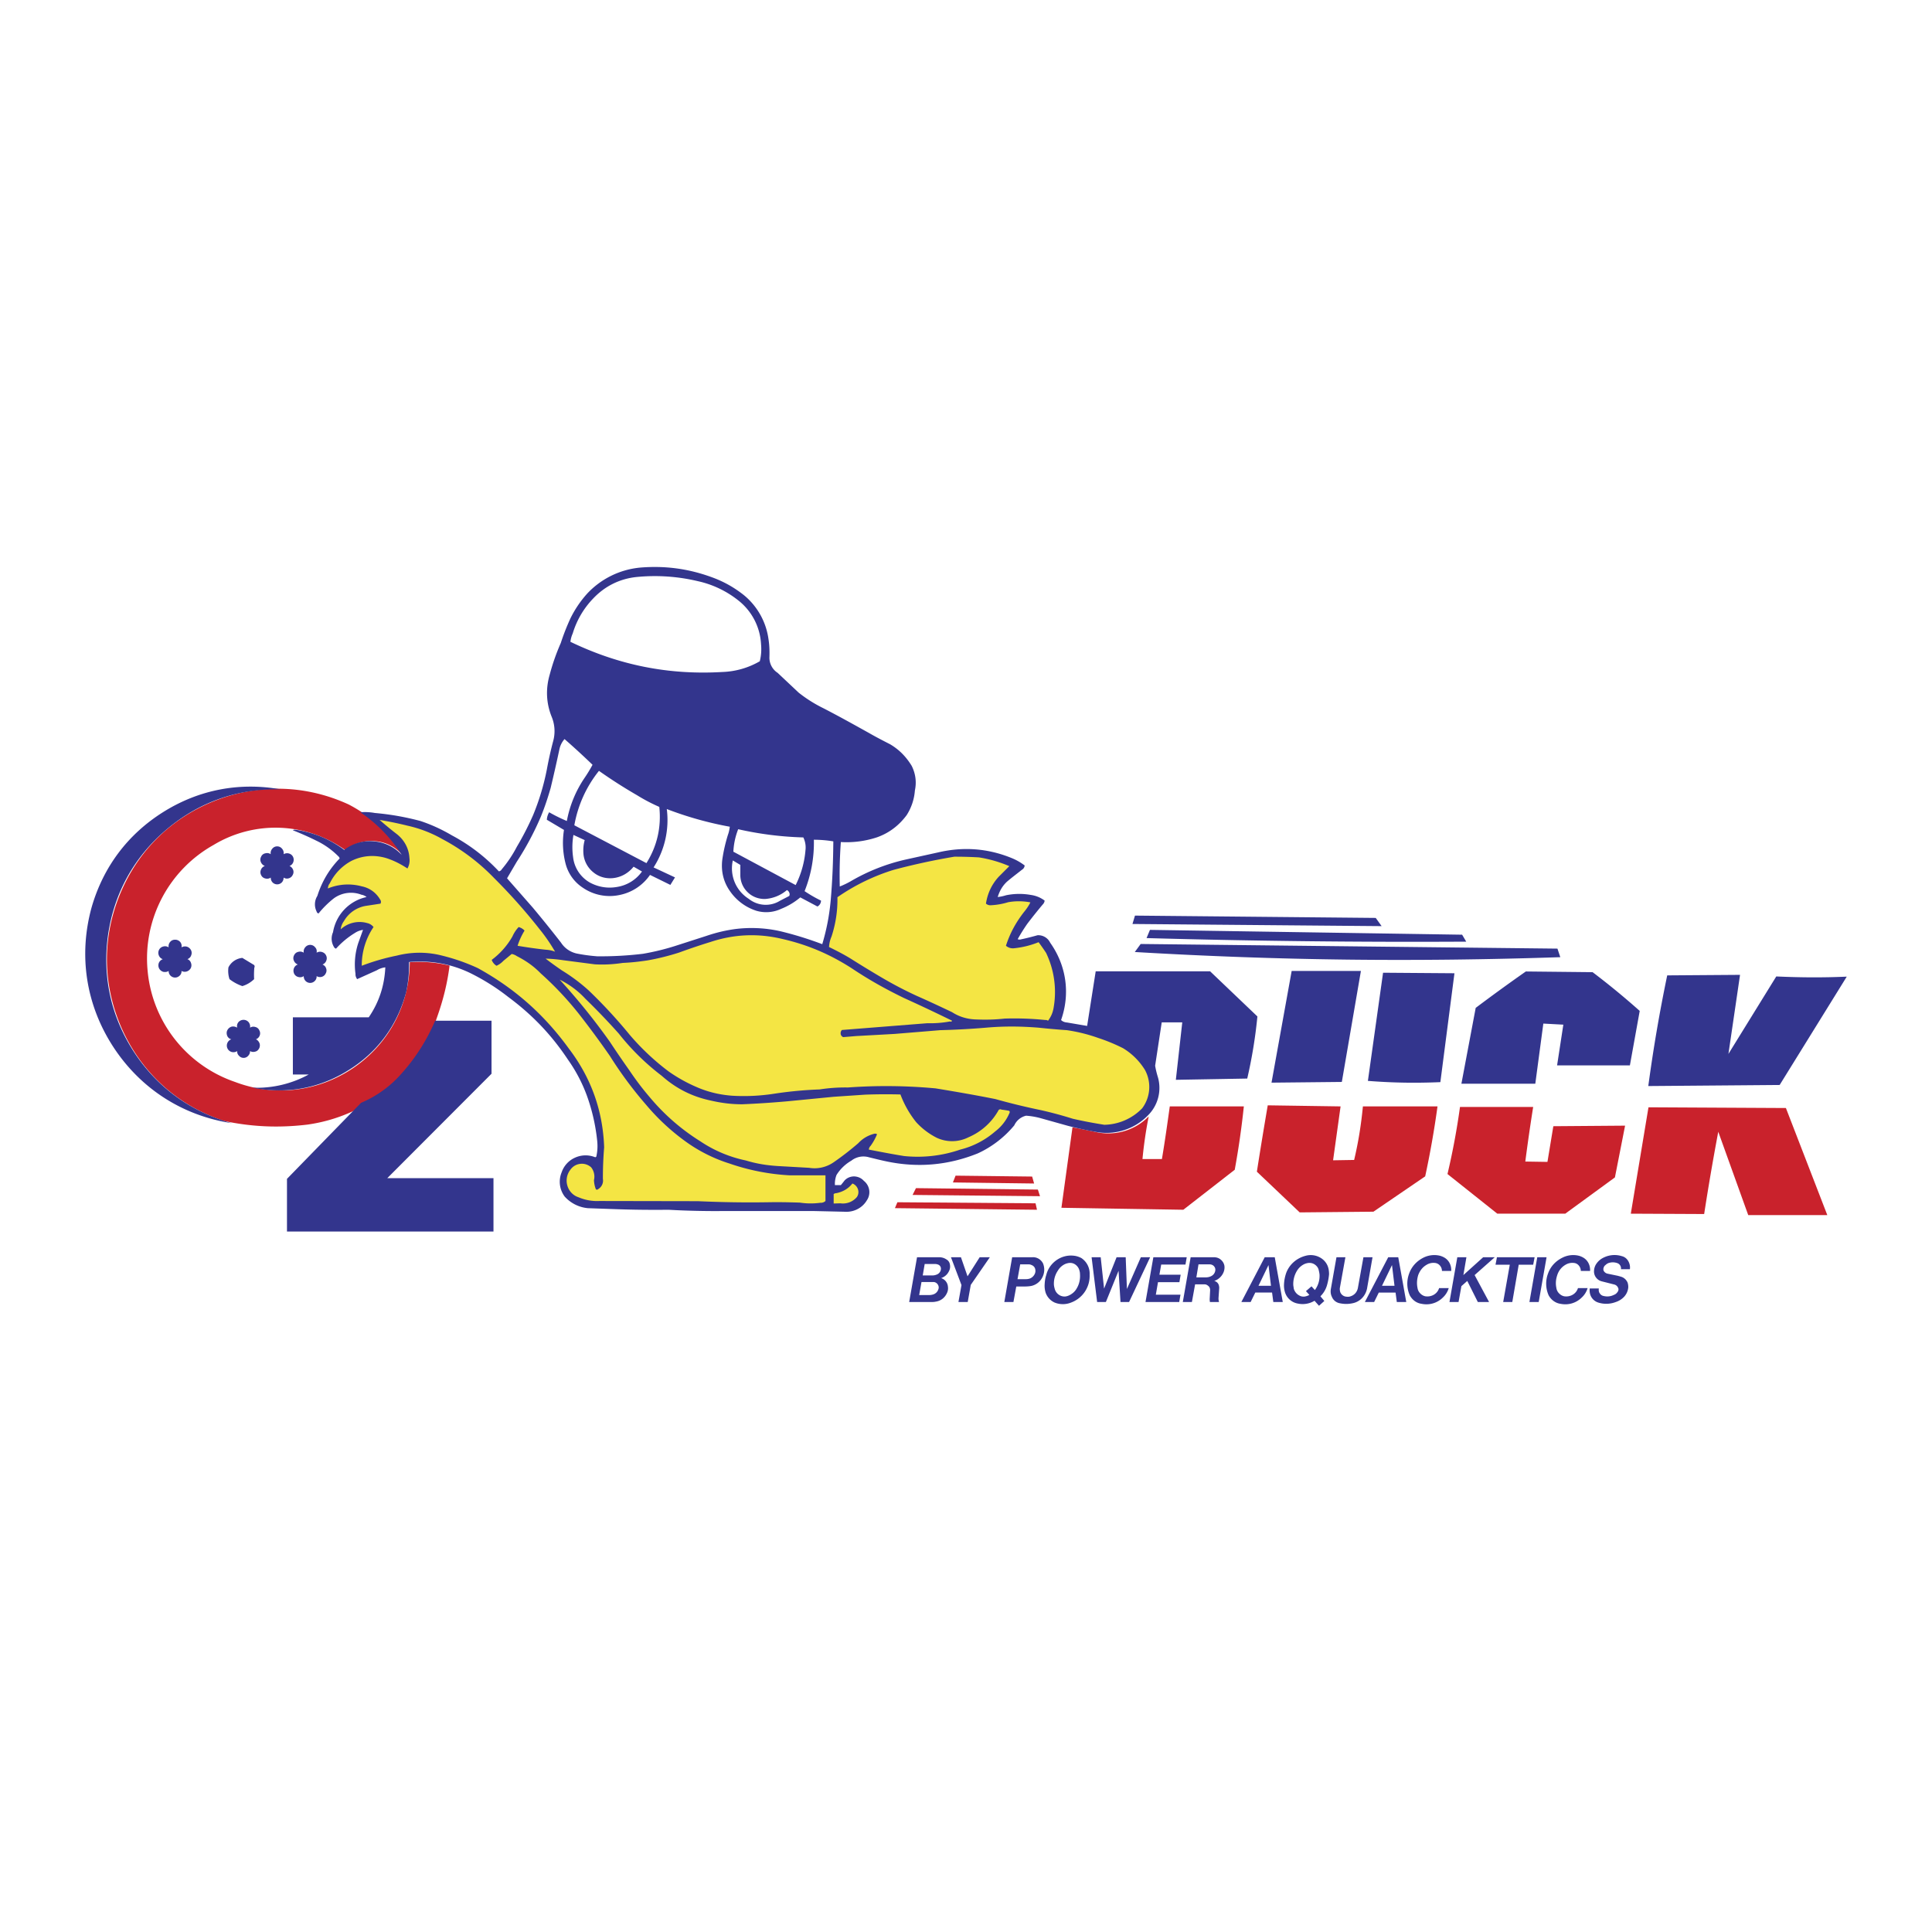
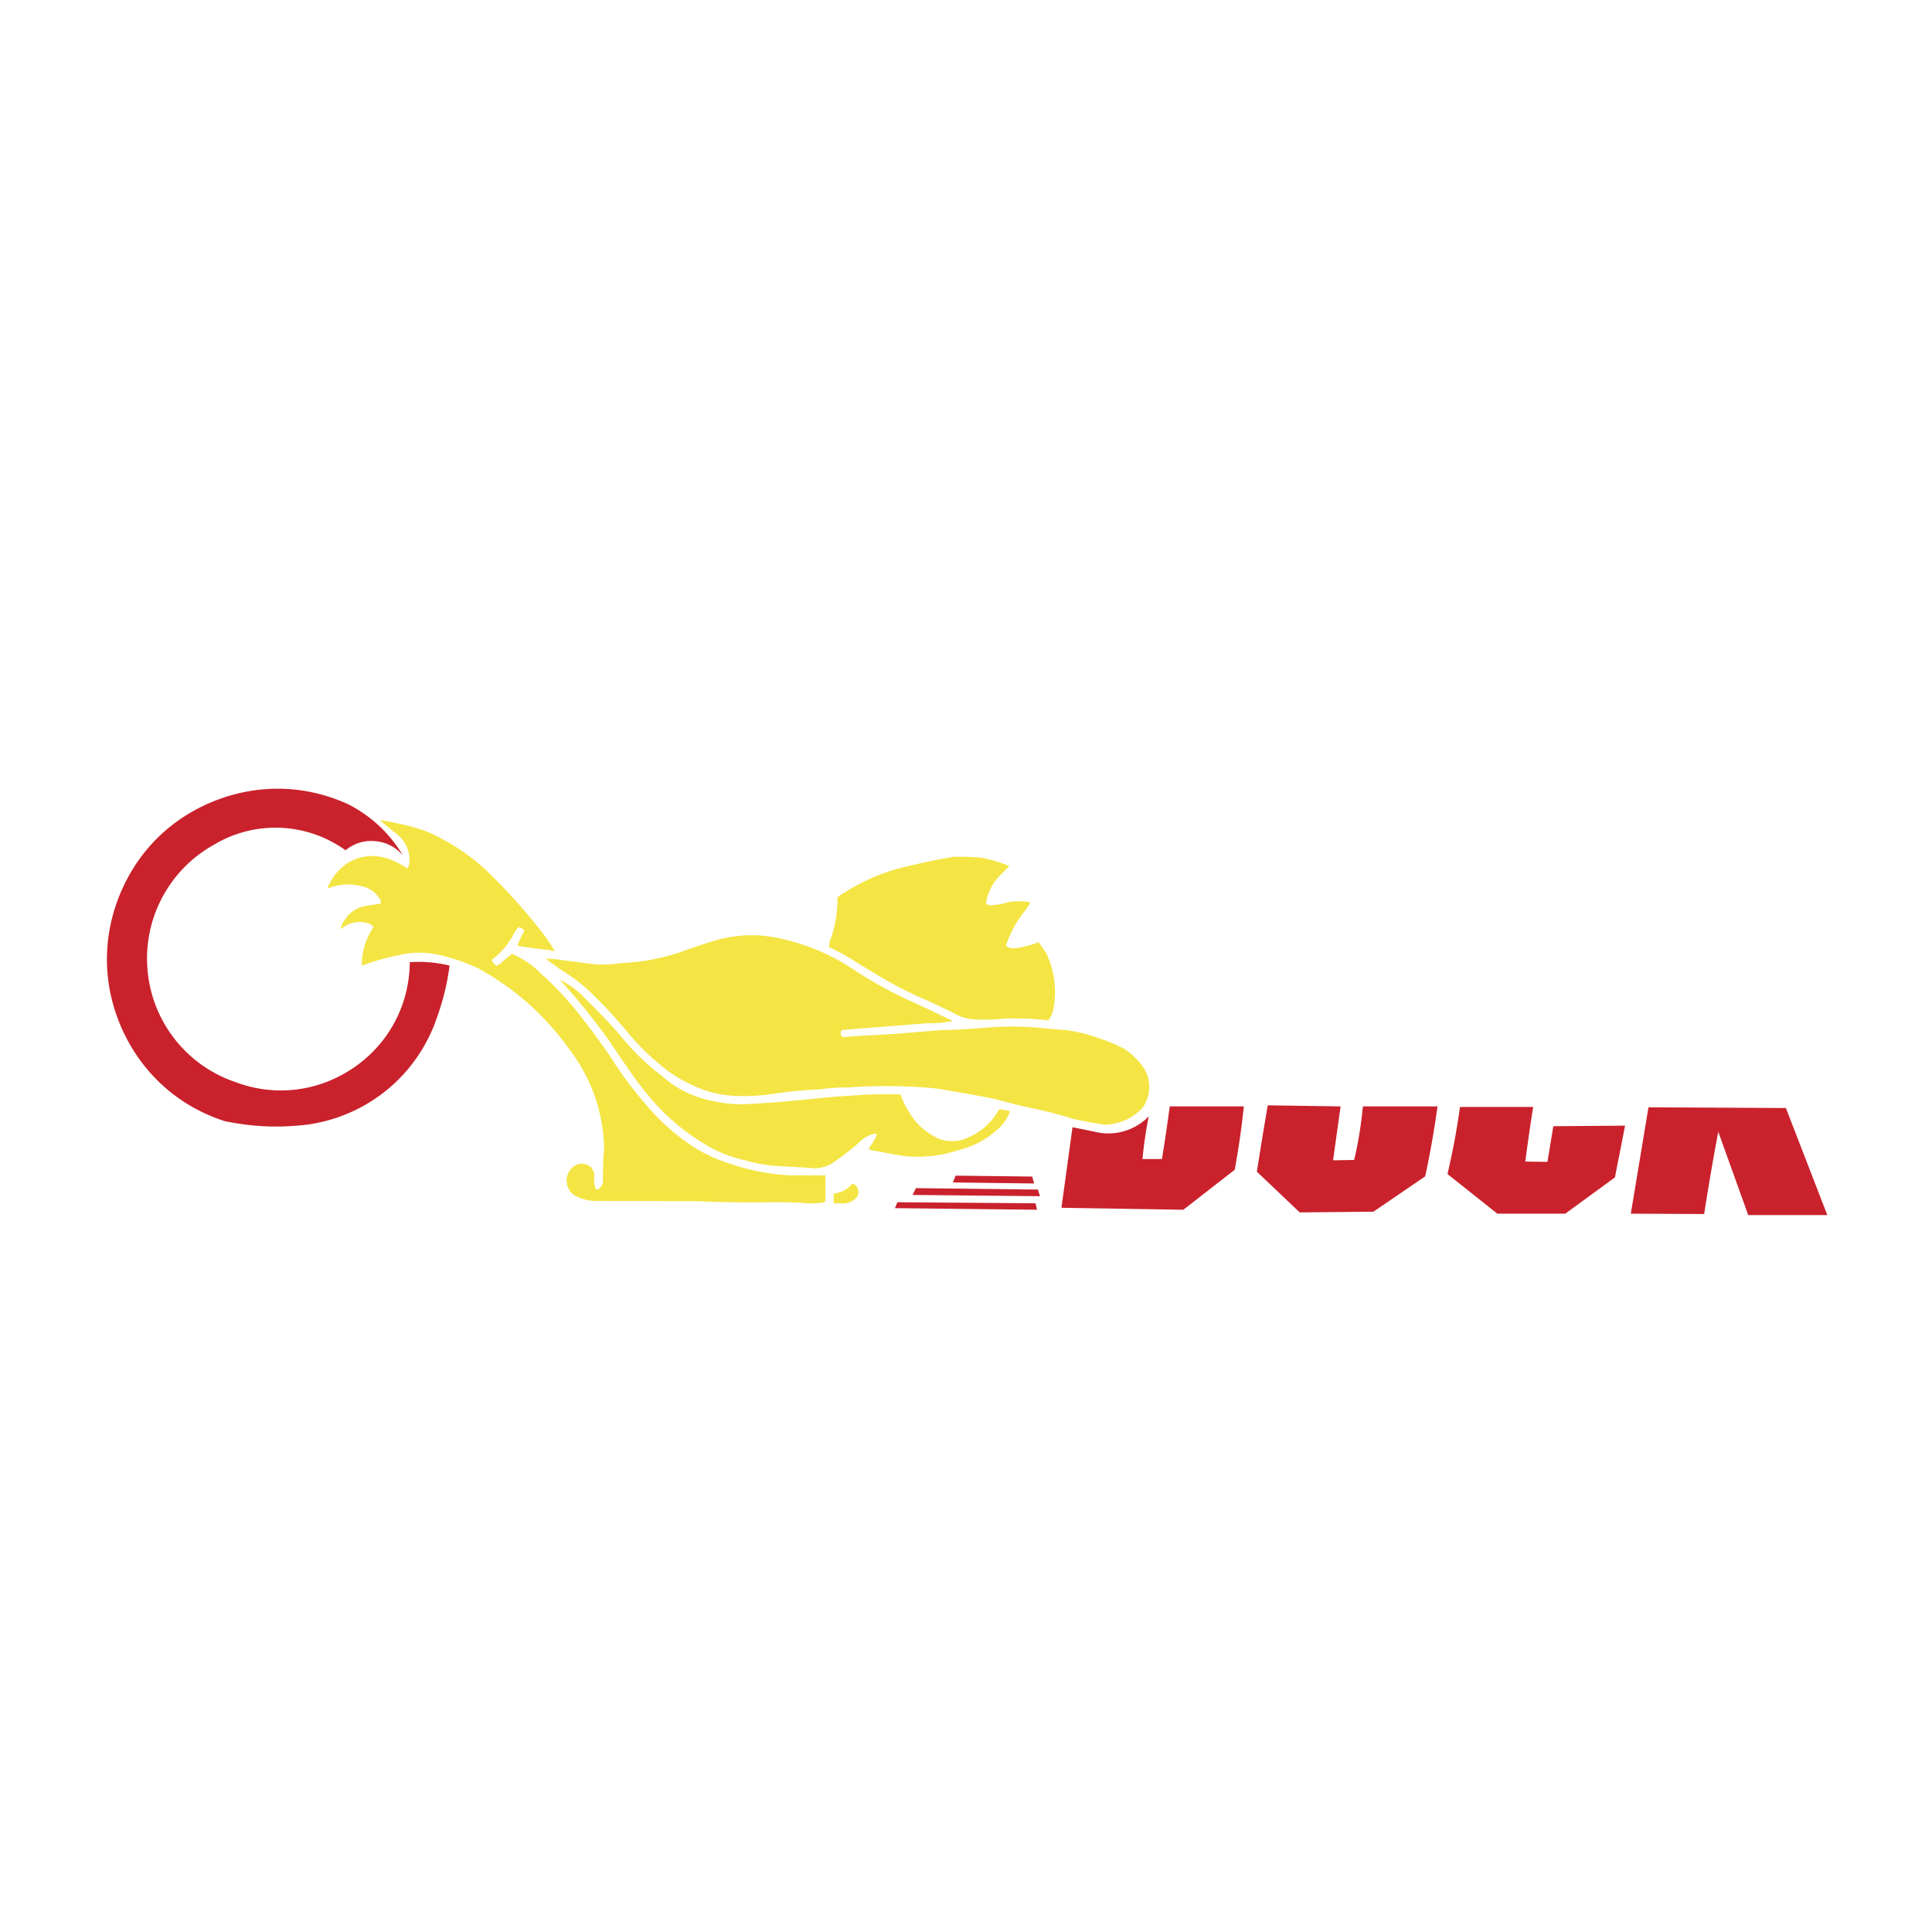
<svg xmlns="http://www.w3.org/2000/svg" width="2500" height="2500" viewBox="0 0 192.756 192.756">
  <g fill-rule="evenodd" clip-rule="evenodd">
-     <path fill="#fff" d="M0 0h192.756v192.756H0V0z" />
    <path d="M116.709 110.387h7.389a83.443 83.443 0 0 1-.908 6.32l-5.129 3.99-12.162-.197 1.104-8.031c.855.16 1.621.32 2.459.5a5.628 5.628 0 0 0 5.146-1.586 42.35 42.35 0 0 0-.623 4.256h1.939c.303-1.799.535-3.455.785-5.252zm9.775-.108l7.266.107-.748 5.377 2.102-.035c.428-1.816.693-3.49.873-5.342h7.443a92.262 92.262 0 0 1-1.229 6.98l-5.164 3.525-7.355.07-4.273-4.061c.355-2.277.695-4.341 1.085-6.621zm19.18.16h7.301a191.552 191.552 0 0 0-.785 5.449l2.209.035.588-3.561 7.158-.055-1.014 5.164-4.951 3.615h-6.785l-4.969-3.953a71.537 71.537 0 0 0 1.248-6.694zm18.805.036l13.711.072 4.131 10.684h-7.889l-2.99-8.316a252.982 252.982 0 0 0-1.408 8.209l-7.318-.035 1.763-10.614zm-69.13 6.82l7.639.09.195.693-8.102-.105.268-.678zm-3.953 1.246l12.163.143.213.66-12.714-.125.338-.678zm-1.852 1.408l13.783.105.143.643-14.174-.16.248-.588zM40.883 95.998a12.97 12.97 0 0 1 3.971.338c-.231 1.816-.641 3.438-1.246 5.146-1.941 5.77-6.927 9.883-12.946 10.721-2.832.338-5.485.23-8.281-.357-4.522-1.479-8.049-4.611-10.079-8.902-2.012-4.311-2.172-9.029-.445-13.446 1.745-4.434 5.057-7.782 9.474-9.562 4.416-1.763 9.135-1.656 13.445.32 2.297 1.193 4.078 2.867 5.413 5.075-.712-.819-1.656-1.318-2.742-1.407-1.104-.107-2.119.213-2.974.908a11.949 11.949 0 0 0-13.16-.534 12.98 12.98 0 0 0-6.589 12.519 12.967 12.967 0 0 0 8.726 11.129c3.989 1.514 8.316.98 11.842-1.424 3.508-2.405 5.556-6.268 5.591-10.524z" fill="#c9222c" />
-     <path d="M91.707 129.209h.979c.143 0 .267-.018.392-.055a.785.785 0 0 0 .552-.551.49.49 0 0 0-.018-.357.557.557 0 0 0-.428-.338h-1.246l-.231 1.301zm.355-1.959h.979c.142 0 .285-.035.427-.09a.658.658 0 0 0 .356-.338.642.642 0 0 0 .053-.25.436.436 0 0 0-.213-.373.82.82 0 0 0-.356-.09h-1.051l-.195 1.141zm-1.353 2.652l.784-4.469h2.19c.267 0 .516.07.73.213a.684.684 0 0 1 .356.5.988.988 0 0 1-.089.676c-.16.338-.427.57-.784.695a.973.973 0 0 1 .677.836c.036.232 0 .445-.089.641-.213.48-.623.803-1.139.873-.143.035-.285.035-.445.035h-2.191zm4.915 0l.303-1.691-1.051-2.777h.997l.659 1.904 1.212-1.904h1.014l-1.905 2.76-.303 1.709h-.926v-.001zm5.894-2.279h.82c.143 0 .285-.018.428-.07a.898.898 0 0 0 .498-.518.663.663 0 0 0 .035-.32.56.56 0 0 0-.373-.498.594.594 0 0 0-.303-.07h-.838l-.267 1.476zm-1.317 2.279l.783-4.469h2.047c.428-.018.838.23 1.033.623.178.445.16.943-.07 1.389a1.627 1.627 0 0 1-1.105.855 3.524 3.524 0 0 1-.605.053h-.889l-.285 1.549h-.909zm5.022-1.336c.07.285.248.518.498.66a.98.98 0 0 0 .553.125c.195-.02.373-.09.551-.197.232-.143.41-.303.553-.533.285-.445.41-.943.373-1.496 0-.125-.018-.232-.053-.355a1.035 1.035 0 0 0-.498-.66.897.897 0 0 0-.535-.105 1.463 1.463 0 0 0-.391.105 1.627 1.627 0 0 0-.73.66 2.301 2.301 0 0 0-.393 1.441c.017.125.037.232.072.355zm-.891.428a2.278 2.278 0 0 1-.107-.854c.018-.32.055-.623.16-.926.285-1.193 1.426-2.031 2.637-1.941.32.018.605.105.873.248.551.375.854.998.818 1.656a2.833 2.833 0 0 1-1.852 2.779 2.182 2.182 0 0 1-1.639 0 1.69 1.69 0 0 1-.89-.962zm5.129.908l-.553-4.469h.908l.338 3.133 1.248-3.133h.908l.123 3.17 1.391-3.17h.926l-2.102 4.469h-.855l-.195-3.115-1.264 3.115h-.873zm4.826 0l.783-4.469h3.33l-.125.73h-2.422l-.178 1.014h2.119l-.125.748h-2.137l-.215 1.246h2.459l-.125.73h-3.364v.001zm5.074-2.457h.926c.195 0 .375-.035.553-.125a.73.73 0 0 0 .408-.551c.02-.125 0-.25-.07-.357a.519.519 0 0 0-.285-.23.521.521 0 0 0-.178-.035h-1.141l-.213 1.298zm-1.353 2.457l.783-4.469h2.297c.268 0 .5.07.695.23s.32.357.373.605c.037.232 0 .463-.088.678a1.52 1.52 0 0 1-.926.854c.248.055.445.25.48.518.018.053.018.125.018.195l-.07 1.016c0 .143.018.248.053.373h-.908a1.566 1.566 0 0 1-.018-.408l.035-.713a.608.608 0 0 0-.09-.393.813.813 0 0 0-.32-.23c-.07-.018-.143-.018-.213-.018h-.873l-.32 1.762h-.908zm7.551-1.619h1.246l-.248-2.066-.998 2.066zm-1.709 1.619l2.332-4.469h.998l.801 4.469h-.943l-.125-.943h-1.674l-.463.943h-.926zm5.572-3.152a2.553 2.553 0 0 0-.391 1.479l.053.357c.09.283.268.516.535.658a.853.853 0 0 0 .588.107c.16-.037.283-.072.426-.16l-.338-.375.553-.48.338.373c.338-.463.498-.996.463-1.566-.018-.125-.035-.25-.07-.373-.037-.25-.18-.445-.375-.588s-.41-.197-.658-.178a1.478 1.478 0 0 0-.393.105 1.726 1.726 0 0 0-.731.641zm2.707 3.047l-.533.48-.445-.5a2.288 2.288 0 0 1-1.639.285 1.639 1.639 0 0 1-1.336-1.229 2.245 2.245 0 0 1-.07-.693c.018-.393.088-.748.213-1.123.32-.871 1.051-1.496 1.941-1.727a1.914 1.914 0 0 1 1.691.338c.355.285.57.678.623 1.121.018.162.035.303.018.465a5.69 5.69 0 0 1-.178.943 2.523 2.523 0 0 1-.676 1.174l.391.466zm1.211-4.363h.891l-.553 3.062c-.018.143 0 .268.037.41a.71.71 0 0 0 .605.463c.16.018.285.018.428-.037.391-.123.658-.443.729-.836l.553-3.062h.908l-.553 3.152c-.16.729-.711 1.299-1.441 1.441-.428.09-.838.09-1.266 0a1.047 1.047 0 0 1-.801-.658c-.125-.25-.143-.535-.088-.82l.551-3.115zm4.541 2.849h1.248l-.25-2.066-.998 2.066zm-1.709 1.619l2.332-4.469h.998l.801 4.469h-.943l-.125-.943h-1.674l-.463.943h-.926zm5.859-4.433a2.422 2.422 0 0 1 1.656-.178c.123.035.248.088.355.143.41.213.658.588.73 1.033.018.123.018.23.018.338h-.926a.824.824 0 0 0-.197-.535.737.737 0 0 0-.498-.266 1.315 1.315 0 0 0-.854.195c-.393.23-.66.588-.82 1.016-.125.426-.16.836-.07 1.281.035.25.16.463.355.623a.967.967 0 0 0 .428.213c.285.037.533 0 .783-.123.285-.143.498-.393.588-.695h.961a2.085 2.085 0 0 1-.57.926 2.323 2.323 0 0 1-2.137.641c-.516-.07-.926-.391-1.174-.836a2.863 2.863 0 0 1-.072-2.172c.251-.714.767-1.266 1.444-1.604zm2.582 4.433l.783-4.469h.908l-.303 1.781 1.977-1.781h1.156l-2.012 1.781 1.443 2.688h-1.123l-1.051-2.102-.588.518-.283 1.584h-.907zm5.36 0l.658-3.721h-1.424l.143-.748h3.758l-.143.748h-1.443l-.641 3.721h-.908zm2.617 0l.783-4.469h.928l-.785 4.469h-.926zm3.312-4.433a2.365 2.365 0 0 1 1.639-.178c.125.035.25.088.355.143.41.213.66.588.73 1.033.018.123.018.23.018.338h-.926a.822.822 0 0 0-.195-.535.701.701 0 0 0-.498-.266 1.319 1.319 0 0 0-.855.195 1.81 1.81 0 0 0-.801 1.016c-.143.426-.18.836-.09 1.281.035.25.16.463.355.623a.967.967 0 0 0 .428.213c.285.037.535 0 .783-.123.285-.143.5-.393.588-.695h.963a2.085 2.085 0 0 1-.57.926c-.57.57-1.354.801-2.137.641-.5-.07-.926-.391-1.176-.836a2.863 2.863 0 0 1-.07-2.172c.248-.714.766-1.266 1.459-1.604zm2.707 3.08h.908a.73.73 0 0 0 .035.393c.09.178.232.32.428.355.355.09.713.055 1.033-.105a.688.688 0 0 0 .338-.25.479.479 0 0 0 .125-.268c0-.053 0-.125-.035-.178a.555.555 0 0 0-.375-.338l-1.264-.32a1.018 1.018 0 0 1-.766-1.051c.018-.285.105-.535.268-.748.195-.268.443-.463.766-.605a2.45 2.45 0 0 1 1.744-.107c.285.072.498.25.641.498.143.25.197.518.16.803h-.891a.56.56 0 0 0-.32-.588 1.32 1.32 0 0 0-.943-.018.947.947 0 0 0-.303.213c-.088.053-.125.143-.16.232a.466.466 0 0 0-.018.266c.018.037.018.072.053.107a.57.57 0 0 0 .34.232l1.031.213.125.035.072.018c.018 0 .035.018.053.018l.07.02c.303.088.535.303.66.586.053.162.07.303.07.465a1.57 1.57 0 0 1-.408.943 1.99 1.99 0 0 1-.838.533 2.66 2.66 0 0 1-1.744.055 1.227 1.227 0 0 1-.855-1.033 1.392 1.392 0 0 1 0-.376zM63.5 57.569c-1.692.178-3.17.926-4.328 2.154a8.567 8.567 0 0 0-2.03 3.473 2.762 2.762 0 0 0-.231.837c4.843 2.333 9.812 3.33 15.189 3.01a7.97 7.97 0 0 0 3.704-1.069c.143-.57.178-1.122.125-1.709a5.951 5.951 0 0 0-2.315-4.398 9.905 9.905 0 0 0-4.007-1.888 18.518 18.518 0 0 0-6.107-.41zm-7.177 16.169a2.248 2.248 0 0 0-.517 1.051 152.87 152.87 0 0 1-.872 3.846c-.285.979-.57 1.852-.962 2.814a29.212 29.212 0 0 1-2.422 4.541l-.961 1.639 2.564 2.92a125.62 125.62 0 0 1 2.814 3.49c.356.552.89.926 1.531 1.086.712.143 1.371.231 2.083.285a35.19 35.19 0 0 0 4.559-.249 24.23 24.23 0 0 0 3.17-.766l3.152-1.015c.944-.32 1.816-.534 2.796-.676a13.068 13.068 0 0 1 4.559.196c1.478.356 2.796.766 4.22 1.3.428-1.442.694-2.796.837-4.31.178-2.048.25-3.9.267-5.947a11.715 11.715 0 0 0-1.941-.161 12.95 12.95 0 0 1-.926 5.128c.534.356 1.051.659 1.638.944a.66.66 0 0 1-.356.587l-1.71-.908a6.916 6.916 0 0 1-1.905 1.14 3.504 3.504 0 0 1-2.475.196 5.076 5.076 0 0 1-2.636-1.959c-.659-.926-.908-2.012-.766-3.152.124-.854.303-1.621.552-2.439.106-.285.16-.552.196-.837a34.959 34.959 0 0 1-6.286-1.763 8.721 8.721 0 0 1-1.318 5.823l2.137.997-.463.748-2.03-.997a4.842 4.842 0 0 1-3.081 2.012 4.728 4.728 0 0 1-3.615-.73 4.079 4.079 0 0 1-1.727-2.404 8.274 8.274 0 0 1-.161-3.366l-1.709-1.015a1.61 1.61 0 0 1 .231-.748c.587.338 1.14.605 1.763.873a11.375 11.375 0 0 1 1.763-4.292c.303-.445.552-.854.801-1.317a74.791 74.791 0 0 0-2.794-2.565zm3.436 3.17a11.989 11.989 0 0 0-2.457 5.431l7.194 3.775c1.068-1.709 1.496-3.597 1.282-5.61a17.24 17.24 0 0 1-2.208-1.157 49.634 49.634 0 0 1-3.811-2.439zm13.89 5.823a7.04 7.04 0 0 0-.481 2.243l6.215 3.33a9.457 9.457 0 0 0 .979-3.472 2.277 2.277 0 0 0-.214-1.282 33.515 33.515 0 0 1-6.499-.819zm-16.436.569a7.043 7.043 0 0 0-.036 2.208 3.346 3.346 0 0 0 1.71 2.564c.854.445 1.78.588 2.725.41a3.773 3.773 0 0 0 2.439-1.532l-.837-.48c-.517.641-1.229 1.051-2.048 1.14-.73.071-1.425-.125-1.977-.587a2.652 2.652 0 0 1-.979-1.834c-.036-.48 0-.908.125-1.371l-1.122-.518zm15.902 2.547a3.588 3.588 0 0 0 1.585 3.828c.89.713 2.137.802 3.116.196l.926-.481a.379.379 0 0 0 0-.338.453.453 0 0 0-.231-.249 3.737 3.737 0 0 1-2.208.89c-.659 0-1.264-.231-1.728-.694a2.368 2.368 0 0 1-.712-1.709v-.997l-.748-.446zm-9.206-29.222c2.458-.195 4.737.107 7.052.944 1.193.427 2.226.997 3.223 1.78a6.88 6.88 0 0 1 2.493 4.452c.089.588.107 1.14.089 1.745a1.803 1.803 0 0 0 .819 1.585l2.101 1.977a13.535 13.535 0 0 0 2.458 1.549c1.585.819 2.992 1.603 4.559 2.475.712.41 1.371.748 2.101 1.122.908.534 1.603 1.247 2.155 2.154.392.784.499 1.621.32 2.458a5.302 5.302 0 0 1-.819 2.457c-.766 1.033-1.746 1.781-2.938 2.208a9.692 9.692 0 0 1-3.632.481c-.107 1.514-.143 2.903-.107 4.434a8.126 8.126 0 0 0 1.051-.499 19.29 19.29 0 0 1 5.609-2.208l3.152-.694c2.511-.588 4.969-.41 7.355.57.48.196.871.427 1.281.73a.535.535 0 0 1-.268.427c-.516.41-.996.766-1.496 1.193-.463.428-.746.944-.926 1.532.303-.036.553-.089.838-.178a6.576 6.576 0 0 1 2.439-.036c.516.071.979.25 1.406.57a.635.635 0 0 1-.195.392 51.21 51.21 0 0 0-1.549 1.941c-.357.517-.643.979-.945 1.514a.456.456 0 0 0 .34.018 25.311 25.311 0 0 0 1.639-.409 1.315 1.315 0 0 1 1.264.748c1.621 2.28 2.012 5.092 1.086 7.711.16.16.373.23.605.248l1.994.34.855-5.449h11.414l4.719 4.504a48.19 48.19 0 0 1-1.014 6.197l-7.123.125.641-5.734h-2.049l-.658 4.328c.07.41.16.766.285 1.176a3.855 3.855 0 0 1-1.016 3.793 5.77 5.77 0 0 1-5.074 1.654 39.05 39.05 0 0 1-2.885-.623l-2.797-.783a7.444 7.444 0 0 0-1.389-.23 1.726 1.726 0 0 0-1.176.961 10.334 10.334 0 0 1-3.633 2.795c-2.956 1.193-6 1.461-9.117.803-.605-.125-1.158-.268-1.745-.41a1.953 1.953 0 0 0-1.763.338 4.204 4.204 0 0 0-1.478 1.426 2.465 2.465 0 0 0-.16 1.014h.588c.142-.16.249-.303.374-.463.25-.268.587-.408.961-.408.374.018.712.16.962.443a1.44 1.44 0 0 1 .303 1.941c-.463.785-1.336 1.211-2.244 1.141l-3.151-.072h-8.762a83.73 83.73 0 0 1-5.609-.123c-1.941.018-3.686 0-5.609-.072l-2.458-.088a3.55 3.55 0 0 1-2.315-1.158 2.464 2.464 0 0 1-.303-2.422 2.461 2.461 0 0 1 1.336-1.461 2.538 2.538 0 0 1 1.977-.053c.036.018.089 0 .106-.018.036-.018.054-.072.054-.107.107-.516.125-.998.071-1.514a19.063 19.063 0 0 0-1.051-4.559 15.333 15.333 0 0 0-1.852-3.508c-1.656-2.494-3.562-4.488-5.965-6.268a21.537 21.537 0 0 0-3.864-2.422c-1.923-.909-3.917-1.248-6.037-1.069a12.972 12.972 0 0 1-.285 2.991c-.873 3.312-2.867 6.02-5.788 7.818-2.903 1.816-6.215 2.404-9.581 1.727a10.78 10.78 0 0 0 5.645-1.316H29.22V101.5h7.568c1.033-1.514 1.567-3.152 1.656-4.986a2.03 2.03 0 0 0-.837.285l-1.977.891c-.107-.16-.178-.338-.16-.518a6.822 6.822 0 0 1 .285-3.116l.463-1.282a1.933 1.933 0 0 0-.802.303 8.458 8.458 0 0 0-1.888 1.567.272.272 0 0 1-.195-.143 1.593 1.593 0 0 1-.107-1.496 4.311 4.311 0 0 1 3.348-3.508 1.118 1.118 0 0 0-.516-.231 2.905 2.905 0 0 0-2.743.356 9.49 9.49 0 0 0-1.531 1.513.247.247 0 0 1-.196-.196 1.596 1.596 0 0 1 .071-1.549c.463-1.442 1.175-2.653 2.226-3.739a.397.397 0 0 0-.143-.232 7.873 7.873 0 0 0-2.19-1.549 29.898 29.898 0 0 0-2.333-1.033c.071-.054.16-.071.267-.054 1.799.268 3.401.926 4.861 2.013a4.118 4.118 0 0 1 2.956-.854 4.186 4.186 0 0 1 2.778 1.353 14.46 14.46 0 0 0-4.131-4.256 5.588 5.588 0 0 1 1.442.071c1.585.143 3.01.392 4.559.802 1.122.374 2.119.837 3.152 1.442a17.926 17.926 0 0 1 4.666 3.579.374.374 0 0 0 .285-.195 12.217 12.217 0 0 0 1.514-2.262 29.082 29.082 0 0 0 1.62-3.152 23.985 23.985 0 0 0 1.372-4.559c.178-.961.374-1.852.623-2.796a3.754 3.754 0 0 0-.143-2.457c-.552-1.372-.605-2.796-.196-4.203a21.29 21.29 0 0 1 1.104-3.151c.285-.873.588-1.639.962-2.458a10.82 10.82 0 0 1 1.656-2.457 8.287 8.287 0 0 1 5.343-2.618zM28.044 78.76c-4.238-.125-8.138 1.229-11.379 3.953-3.241 2.725-5.253 6.322-5.876 10.506-.605 4.185.285 8.228 2.6 11.771 2.315 3.525 5.663 5.947 9.741 7.07-4.915-.748-9.1-3.438-11.824-7.605-2.725-4.184-3.49-9.099-2.172-13.907 1.158-4.042 3.615-7.319 7.176-9.545s7.603-2.991 11.734-2.243zm85.192 12.59l24.021.231.588.819-24.859-.214.25-.836zm1.496 1.424l31.145.481.41.694a949.591 949.591 0 0 1-31.895-.356l.34-.819zm-97.906 1.745a.649.649 0 0 1 .143-.534c.125-.16.303-.231.499-.231s.374.071.516.231c.125.16.161.338.125.534a.698.698 0 0 1 .534-.071c.178.054.32.178.41.339a.625.625 0 0 1 .018.534c-.053.178-.196.303-.374.375a.572.572 0 0 1 .356.374.653.653 0 0 1-.018.517.706.706 0 0 1-.409.339.653.653 0 0 1-.517-.055.565.565 0 0 1-.178.463c-.125.125-.285.197-.463.197s-.338-.072-.463-.197a.624.624 0 0 1-.178-.463c-.16.107-.338.125-.534.09a.702.702 0 0 1-.427-.356c-.072-.16-.089-.356-.018-.534s.214-.302.392-.374a.63.63 0 0 1-.392-.375.666.666 0 0 1 .018-.552.632.632 0 0 1 .427-.338.628.628 0 0 1 .533.087zm96.979-.338l41.582.463.285.854c-14.604.481-27.887.338-42.453-.516l.586-.801zM24.18 95.57l1.175.712a.243.243 0 0 1 .018.267 8.05 8.05 0 0 0-.018 1.141c-.338.32-.712.551-1.175.693a4.478 4.478 0 0 1-1.282-.693 2.618 2.618 0 0 1-.106-1.176c.266-.535.8-.89 1.388-.944zm104.691 1.299h6.908l-1.904 11.076-7.016.072 2.012-11.148zm9.117.18l7.123.053-1.406 10.863c-2.477.105-4.756.07-7.23-.125l1.513-10.791zm14.246-.125l6.66.07a76.448 76.448 0 0 1 4.701 3.865l-.98 5.432h-7.264l.623-4.061-1.996-.107-.801 6.002h-7.373l1.426-7.568a181.49 181.49 0 0 1 5.004-3.633zm14.104.39l7.266-.053-1.158 7.889 4.773-7.729c2.422.107 4.611.125 7.033.018l-6.695 10.809-13.107.107c.517-3.81 1.105-7.265 1.888-11.041zm-122.925 4.524h5.627v5.289l-10.4 10.418h10.595v5.324H28.632v-5.254l7.39-7.586a11.09 11.09 0 0 0 4.007-2.885 19.083 19.083 0 0 0 3.384-5.306zM27.012 85.224a.635.635 0 0 1 .142-.534.624.624 0 0 1 .998 0 .637.637 0 0 1 .143.534.687.687 0 0 1 .534-.071c.179.053.321.16.41.338a.694.694 0 0 1 .018.534.645.645 0 0 1-.374.374c.16.071.285.196.356.374a.587.587 0 0 1-.035.517.622.622 0 0 1-.392.338.59.59 0 0 1-.516-.072.675.675 0 0 1-.178.481.65.65 0 0 1-.463.196.65.65 0 0 1-.463-.196.672.672 0 0 1-.178-.481.64.64 0 0 1-.535.09.593.593 0 0 1-.427-.339.623.623 0 0 1-.018-.534.631.631 0 0 1 .392-.374.678.678 0 0 1-.392-.374.605.605 0 0 1 .018-.552.56.56 0 0 1 .427-.338.634.634 0 0 1 .533.089zm3.294 9.829a.635.635 0 0 1 .142-.534.626.626 0 0 1 .998 0c.143.143.178.338.143.534a.631.631 0 0 1 .534-.071c.178.053.32.16.409.338a.625.625 0 0 1 .018.535.645.645 0 0 1-.374.374c.16.072.303.195.356.374a.583.583 0 0 1-.036.517.617.617 0 0 1-.392.338.654.654 0 0 1-.516-.07.602.602 0 0 1-.179.48.643.643 0 0 1-.926 0 .671.671 0 0 1-.178-.48.63.63 0 0 1-.534.088.623.623 0 0 1-.428-.338c-.071-.16-.089-.355-.018-.534s.213-.32.392-.374a.672.672 0 0 1-.392-.374.605.605 0 0 1 .018-.552.588.588 0 0 1 .428-.339.639.639 0 0 1 .535.088zm-6.642 7.48a.624.624 0 0 1 .125-.553.67.67 0 0 1 .517-.23c.195 0 .374.088.498.23.125.16.178.355.143.553a.594.594 0 0 1 .517-.072.56.56 0 0 1 .409.338.593.593 0 0 1 .036.518.642.642 0 0 1-.374.373c.16.072.285.215.356.393a.66.66 0 0 1-.036.516c-.089.162-.214.285-.392.322a.653.653 0 0 1-.517-.055.63.63 0 0 1-.178.463.6.6 0 0 1-.463.215.598.598 0 0 1-.463-.215.566.566 0 0 1-.178-.463.668.668 0 0 1-.552.09.652.652 0 0 1-.41-.338.668.668 0 0 1 .374-.928.593.593 0 0 1-.41-.355c-.071-.195-.071-.391.018-.553a.699.699 0 0 1 .428-.355.744.744 0 0 1 .552.106z" fill="#33358d" />
    <path d="M37.874 81.805c.57.499 1.104.944 1.709 1.407.748.588 1.211 1.425 1.265 2.386.053.374-.018.73-.196 1.051-.677-.445-1.335-.784-2.101-1.033-1.193-.356-2.404-.267-3.508.285a5.057 5.057 0 0 0-2.137 2.226c-.125.143-.178.32-.196.516a5.256 5.256 0 0 1 3.383-.213c.784.16 1.425.623 1.834 1.317a.376.376 0 0 1 .035.41l-1.406.214a3.104 3.104 0 0 0-2.244 1.532 1.726 1.726 0 0 0-.321.819 2.775 2.775 0 0 1 2.654-.624c.249.054.463.196.623.392a6.806 6.806 0 0 0-1.175 3.864 21.906 21.906 0 0 1 3.508-1.015 9.059 9.059 0 0 1 4.203-.071c1.371.321 2.582.73 3.864 1.318 3.686 2.03 6.624 4.63 9.1 8.05 2.208 2.902 3.383 6.178 3.508 9.828a37.018 37.018 0 0 0-.125 3.152.984.984 0 0 1-.463 1.016c-.018.035-.053.053-.107.053-.036.018-.089 0-.125-.018a2.8 2.8 0 0 1-.196-.926 1.49 1.49 0 0 0-.285-1.281 1.378 1.378 0 0 0-1.104-.34c-.41.055-.748.268-.979.605a1.758 1.758 0 0 0-.285 1.568c.16.551.569.979 1.104 1.156.677.285 1.354.41 2.102.375l9.812.018c2.404.107 4.594.143 7.016.107 1.086-.02 2.065 0 3.152.035a7.17 7.17 0 0 0 2.048.018.682.682 0 0 0 .517-.178v-2.564h-3.615a21.98 21.98 0 0 1-5.966-1.176 15.32 15.32 0 0 1-4.559-2.332 21.788 21.788 0 0 1-3.74-3.508 39.268 39.268 0 0 1-3.633-4.898 91.495 91.495 0 0 0-3.098-4.201 32.371 32.371 0 0 0-3.793-4.025c-.712-.73-1.478-1.264-2.386-1.727a1.32 1.32 0 0 0-.517-.214l-.819.677a2.178 2.178 0 0 1-.694.499 1.118 1.118 0 0 1-.481-.587 7.595 7.595 0 0 0 2.066-2.333c.16-.356.356-.659.623-.944.232.071.428.178.588.356a6.842 6.842 0 0 0-.695 1.514c.962.16 1.834.285 2.796.392.321.018.624.071.944.196a17.044 17.044 0 0 0-1.531-2.226 56.329 56.329 0 0 0-4.559-5.128 20.52 20.52 0 0 0-5.129-3.864 12.58 12.58 0 0 0-3.508-1.354 35.246 35.246 0 0 0-2.778-.572zm57.34 3.668a64.892 64.892 0 0 0-6.072 1.317 20.39 20.39 0 0 0-5.592 2.725 11.76 11.76 0 0 1-.587 3.918 3.04 3.04 0 0 0-.25 1.051c.73.356 1.389.694 2.102 1.122 1.068.676 2.065 1.283 3.152 1.923a38.998 38.998 0 0 0 3.508 1.834c1.21.533 2.314 1.051 3.508 1.619.748.482 1.567.713 2.458.73.961.037 1.834.018 2.795-.088a30.63 30.63 0 0 1 4.061.143c.088-.018.178.018.266.07.268-.355.445-.73.535-1.176a9.038 9.038 0 0 0-.73-5.591 22.61 22.61 0 0 0-.748-1.068 8.918 8.918 0 0 1-2.439.605 1.048 1.048 0 0 1-.818-.25c.408-1.264.996-2.333 1.816-3.383.248-.303.445-.587.623-.944a6.12 6.12 0 0 0-2.209-.018 7.034 7.034 0 0 1-1.709.303.67.67 0 0 1-.516-.161c.16-1.015.568-1.905 1.264-2.671l1.068-1.068a12.792 12.792 0 0 0-3.027-.873 39.993 39.993 0 0 0-2.459-.069zm-24.342 8.512a63.339 63.339 0 0 0-3.116 1.051 23.872 23.872 0 0 1-3.152.783c-.837.125-1.603.214-2.457.25-.962.143-1.834.195-2.796.143l-3.152-.41a14.563 14.563 0 0 0-1.763-.16c.552.427 1.051.783 1.621 1.175a17.588 17.588 0 0 1 2.707 2.029 50.086 50.086 0 0 1 4.061 4.398 24.233 24.233 0 0 0 3.882 3.652 15.489 15.489 0 0 0 3.152 1.709c1.05.41 2.048.623 3.152.713a19.67 19.67 0 0 0 4.221-.197 39.453 39.453 0 0 1 4.541-.428 16.536 16.536 0 0 1 2.814-.195 53.29 53.29 0 0 1 8.761.09c2.048.338 3.917.658 5.966 1.068a67.14 67.14 0 0 0 4.541 1.104 39.9 39.9 0 0 1 3.17.855c1.068.248 2.047.426 3.152.605a5.402 5.402 0 0 0 3.773-1.639 3.555 3.555 0 0 0 .285-3.828 6.548 6.548 0 0 0-2.189-2.174c-.82-.41-1.586-.729-2.457-1.016a16.22 16.22 0 0 0-3.152-.783 76.11 76.11 0 0 1-2.814-.248c-1.799-.143-3.455-.16-5.252 0a77.419 77.419 0 0 1-4.56.248l-4.559.375-3.846.213-1.282.107c-.143-.07-.231-.178-.25-.32s.018-.285.125-.393l8.53-.676a10.63 10.63 0 0 0 2.262-.178c.036.018.071.035.107.018.053-.018.071-.055.089-.09a166.98 166.98 0 0 0-4.791-2.262c-1.87-.908-3.526-1.834-5.253-2.991-2.172-1.389-4.381-2.333-6.891-2.903-2.444-.585-4.812-.478-7.18.305zm-15.03 3.757a64.089 64.089 0 0 1 5.003 6.197 99.16 99.16 0 0 0 1.923 2.814c.659.979 1.3 1.834 2.065 2.725a21.113 21.113 0 0 0 5.022 4.379 12.884 12.884 0 0 0 4.559 1.924c1.051.32 2.048.48 3.152.553l3.152.178a3.333 3.333 0 0 0 2.457-.553 28.525 28.525 0 0 0 2.458-1.904c.445-.48.979-.783 1.603-.943.089-.02.196 0 .267.053a5.64 5.64 0 0 1-.641 1.156.576.576 0 0 0-.178.375c1.193.23 2.297.445 3.508.641a13.07 13.07 0 0 0 5.61-.641 8.431 8.431 0 0 0 3.491-1.816 4.492 4.492 0 0 0 1.406-1.799.216.216 0 0 0 0-.25 10.257 10.257 0 0 0-.783-.123c-.072-.055-.178-.037-.268.018a6.221 6.221 0 0 1-3.027 2.742 3.628 3.628 0 0 1-3.152.053 7.108 7.108 0 0 1-2.065-1.566 10.039 10.039 0 0 1-1.567-2.76 56.208 56.208 0 0 0-3.508.018l-3.152.213-4.559.445a96.876 96.876 0 0 1-4.559.303c-1.086 0-2.083-.125-3.152-.373-1.87-.393-3.472-1.211-4.896-2.477a23.875 23.875 0 0 1-4.274-4.201 67.263 67.263 0 0 0-3.33-3.473 8.717 8.717 0 0 0-2.565-1.908zm29.204 20.336c-.41.518-.962.838-1.603.963a.538.538 0 0 0-.268.088v.945l.659-.02a1.828 1.828 0 0 0 1.656-.623.87.87 0 0 0 .106-.783.917.917 0 0 0-.55-.57z" fill="#f4e544" />
  </g>
</svg>